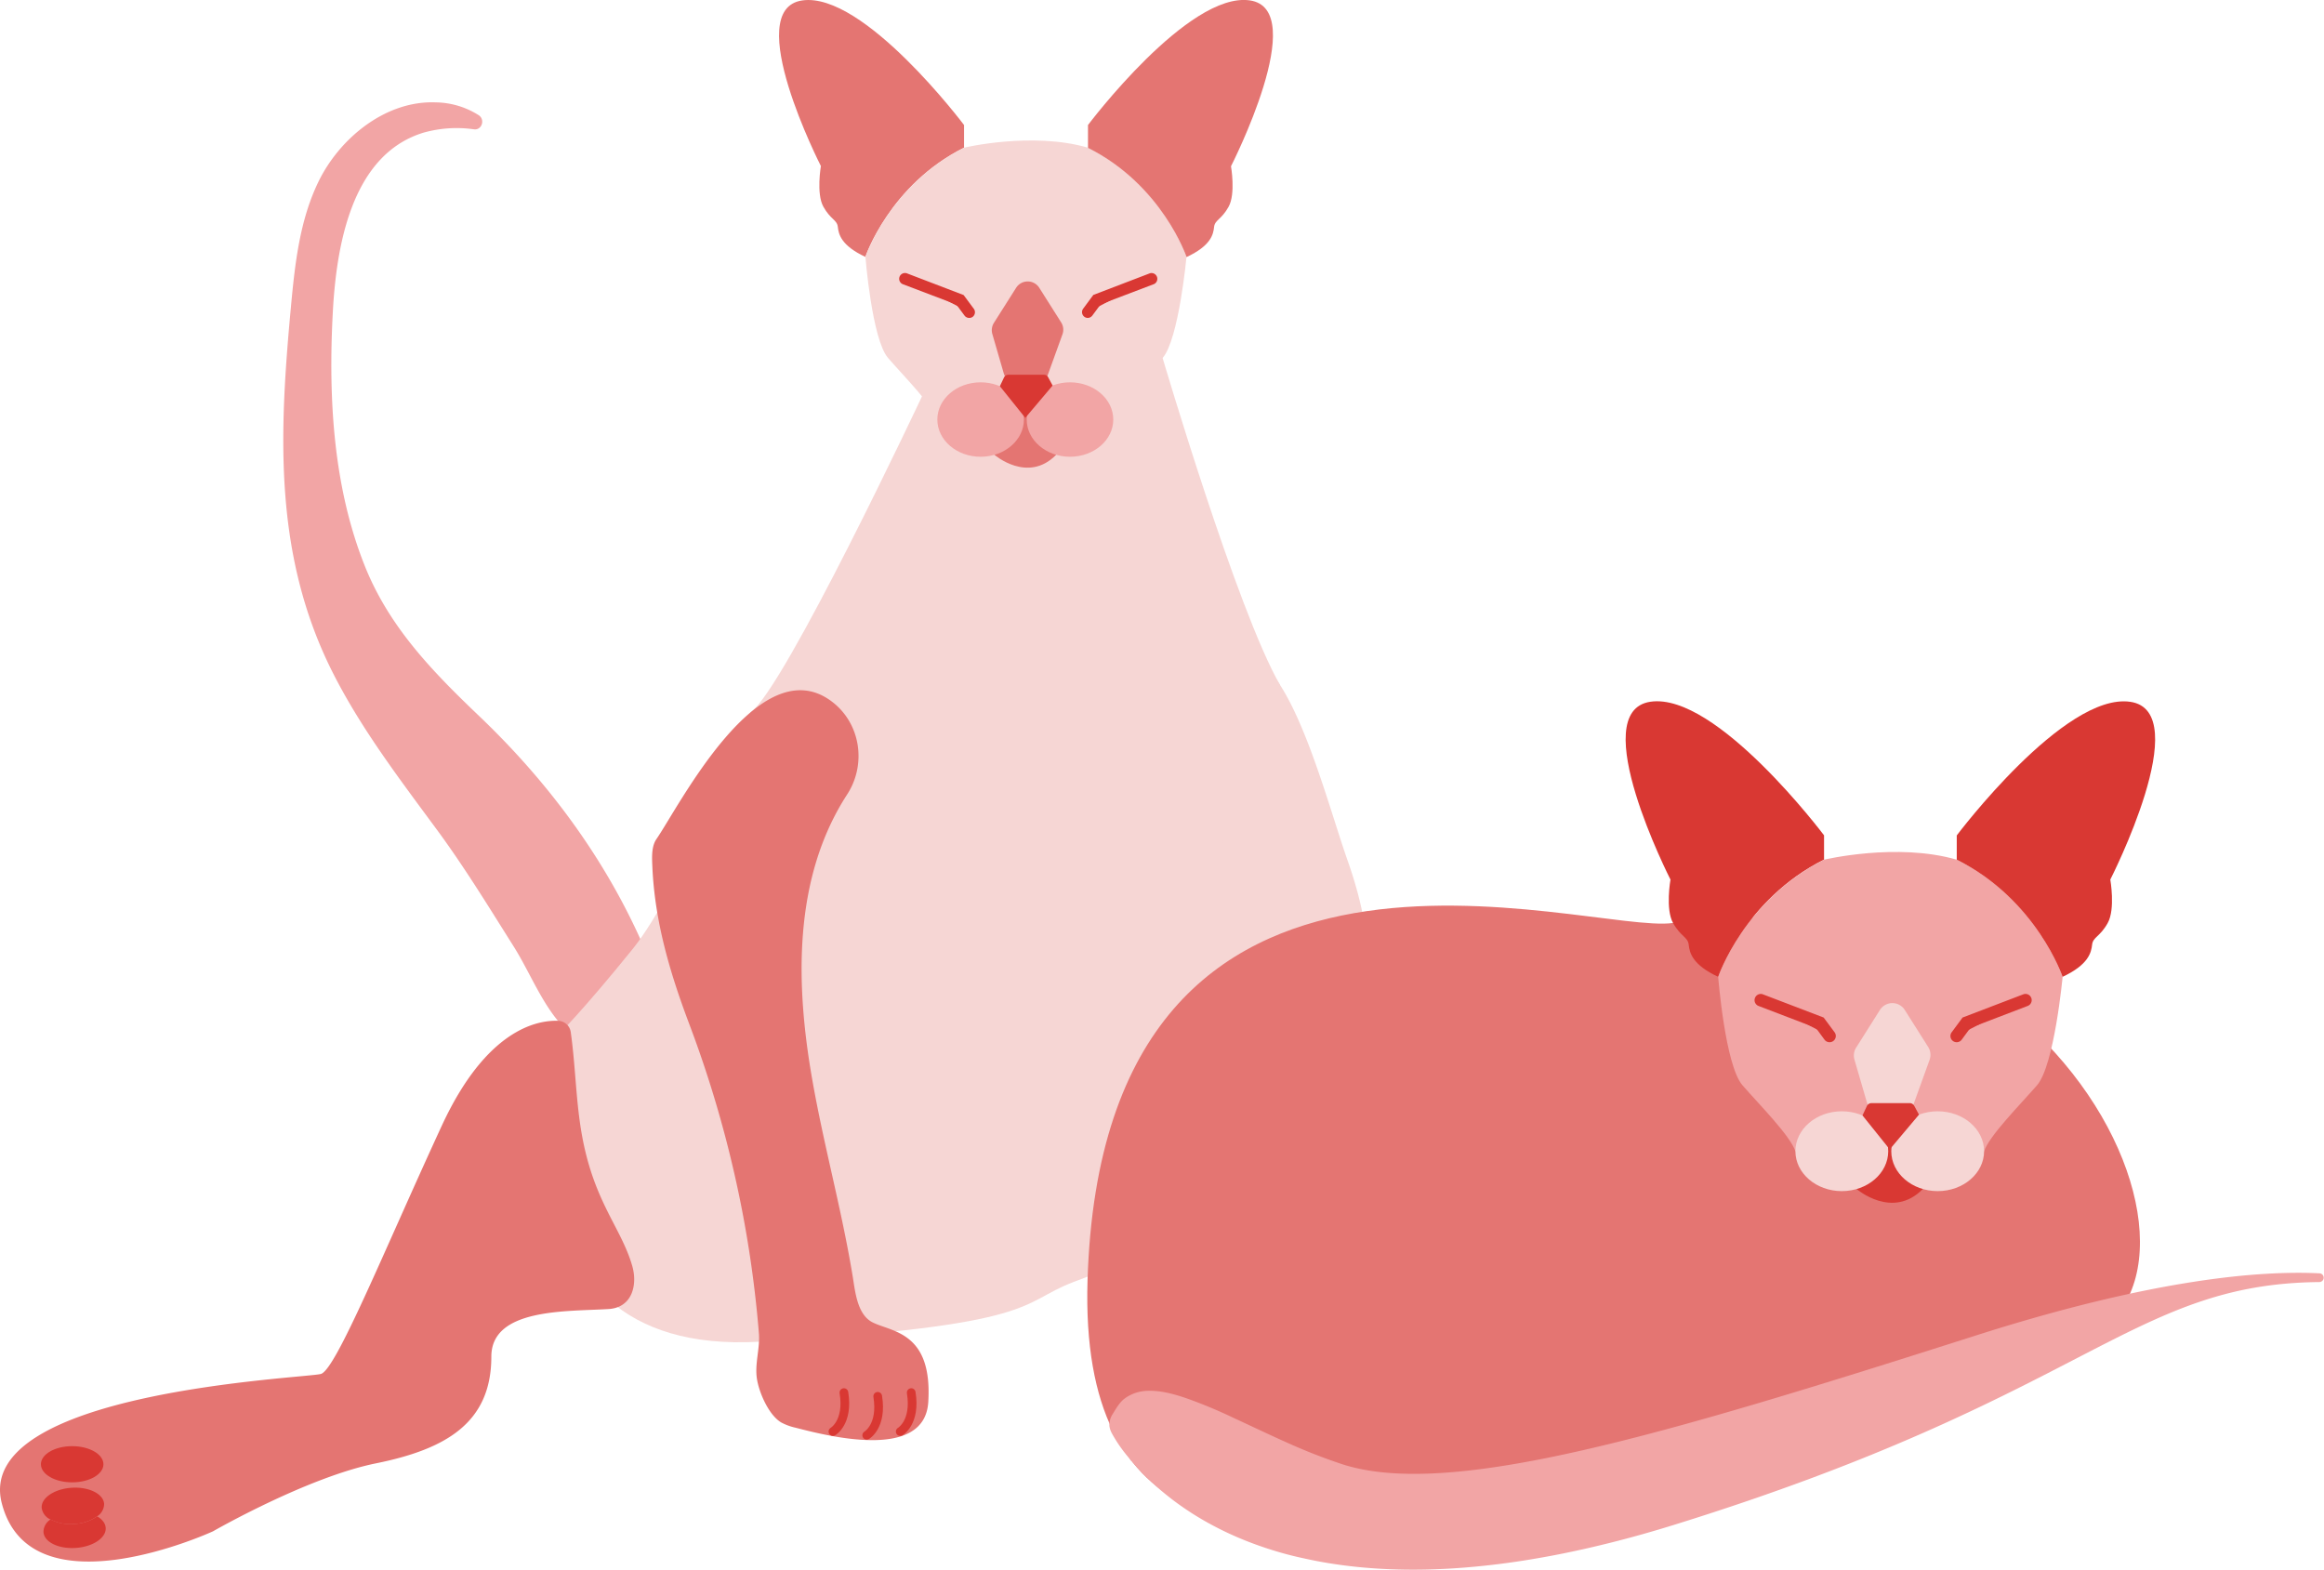
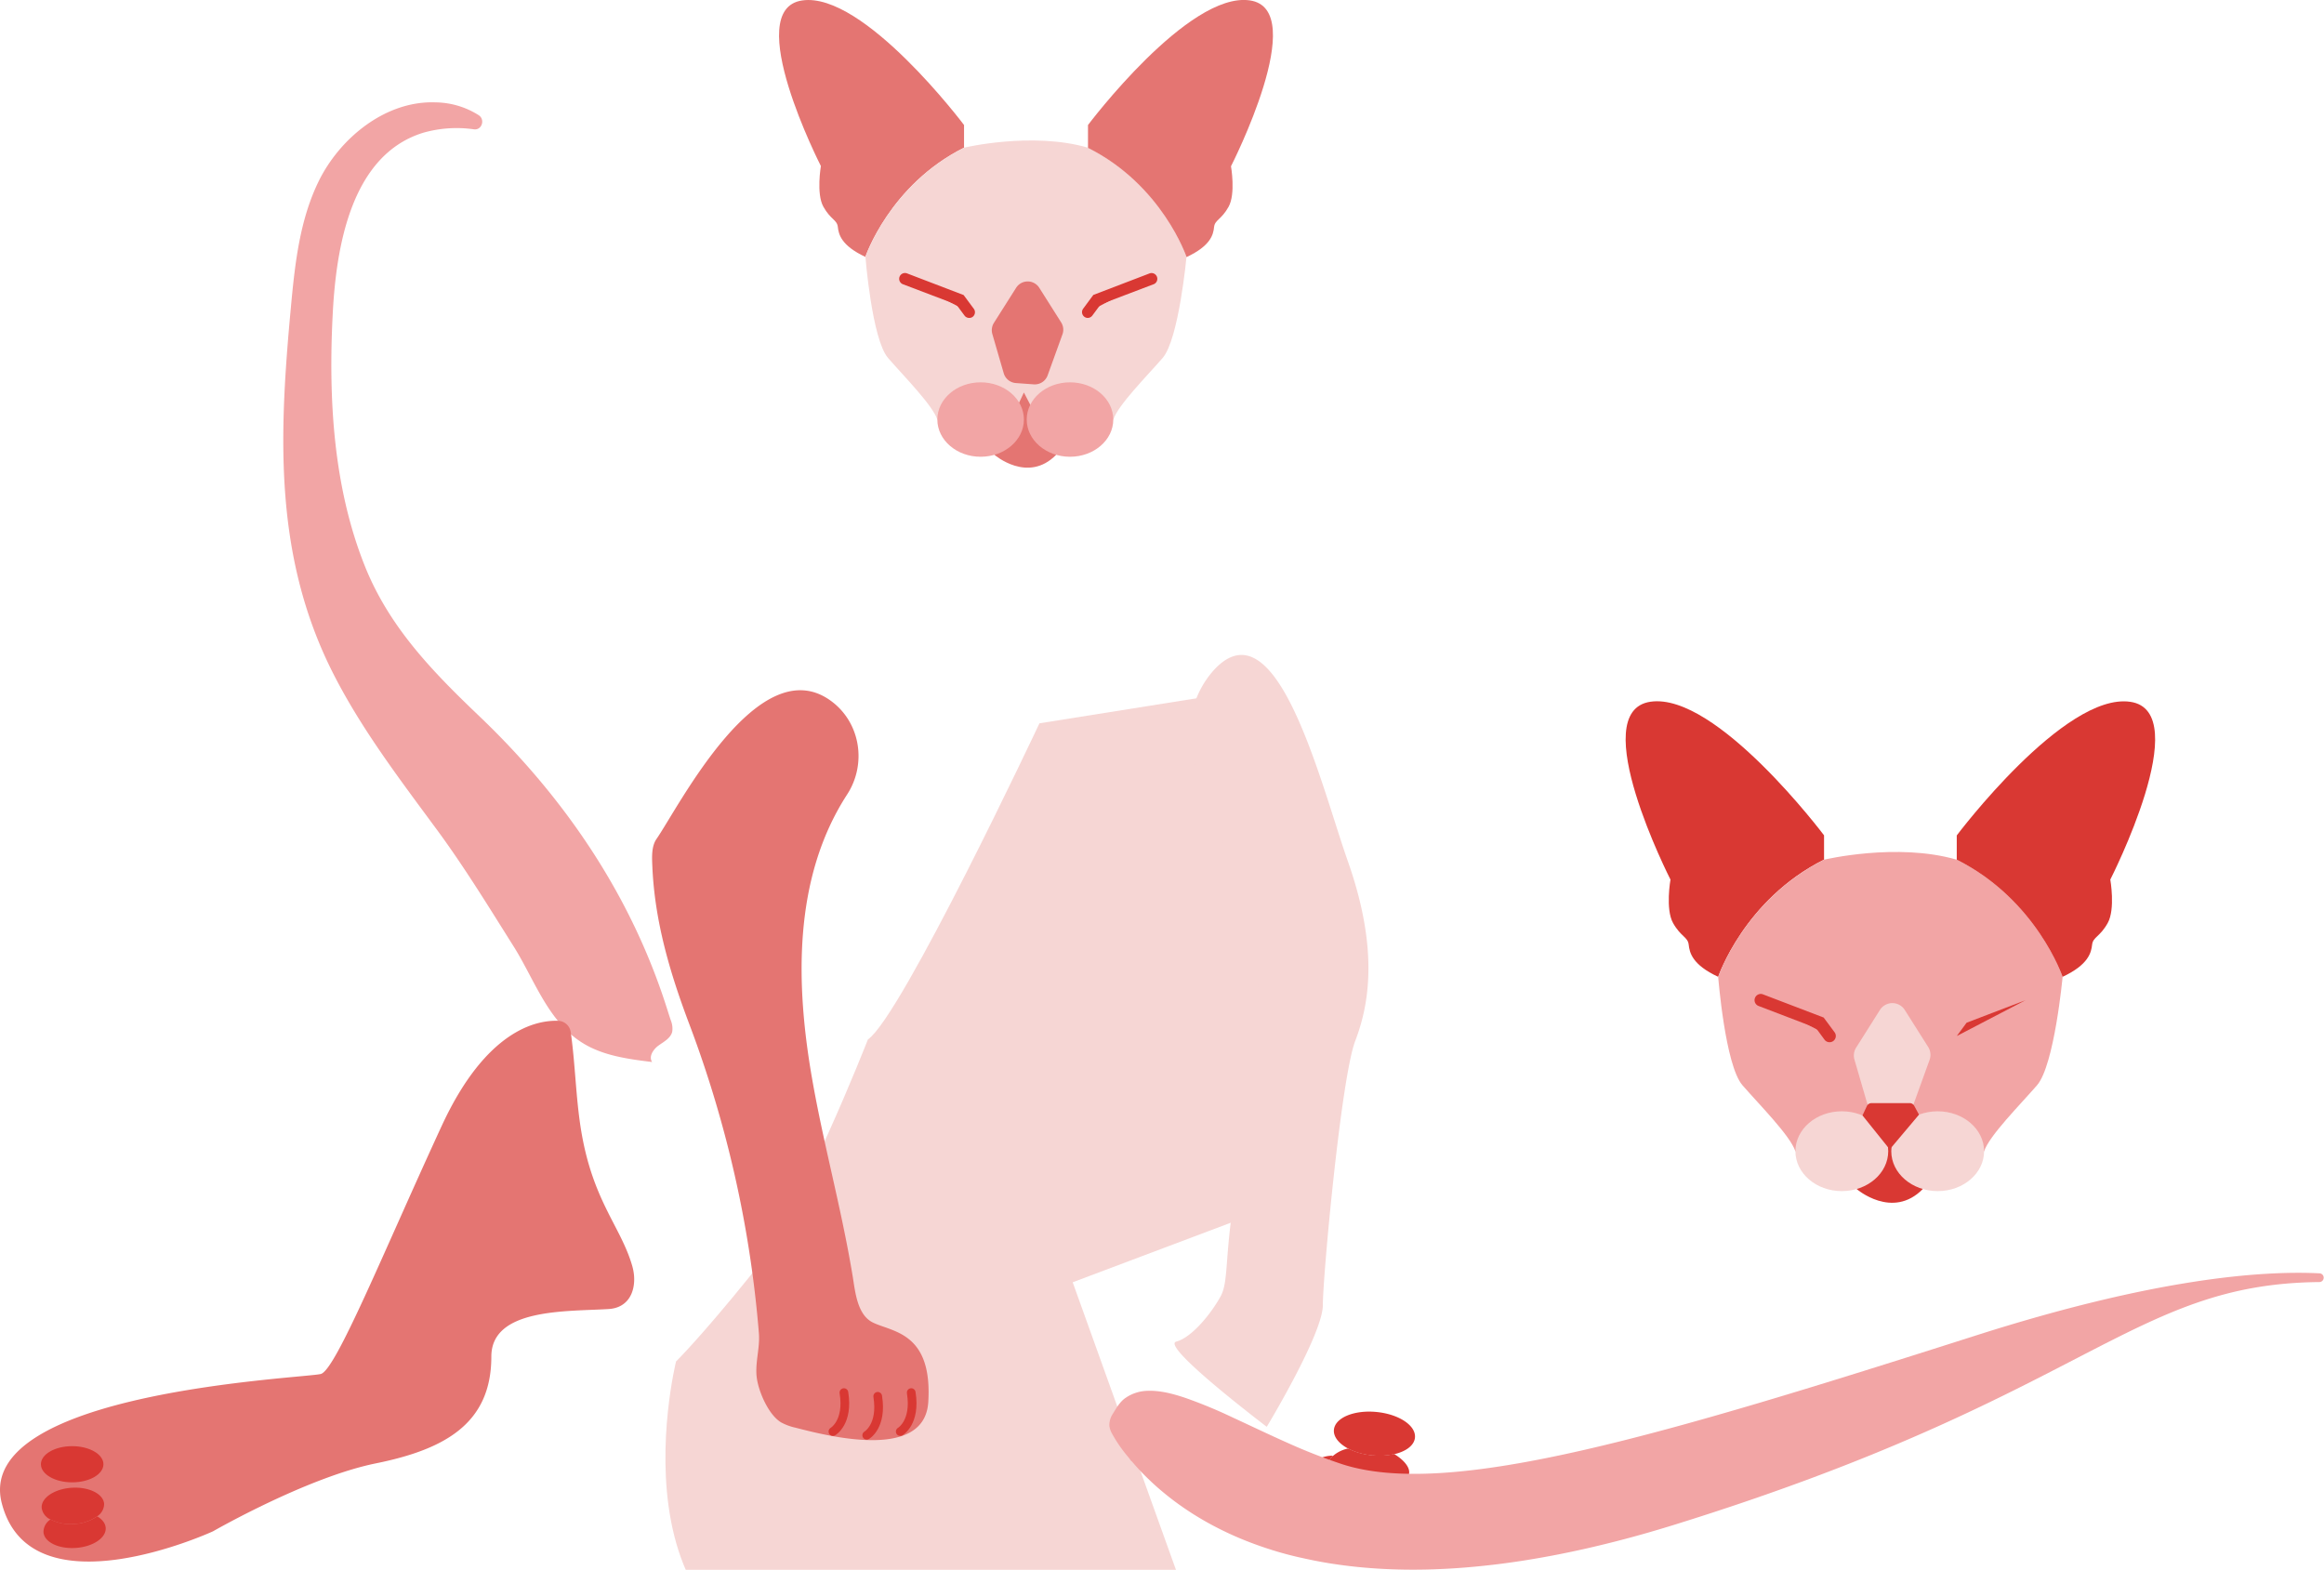
<svg xmlns="http://www.w3.org/2000/svg" viewBox="0 0 801.72 541.58">
  <path d="m229.93 347.43c-12.41-38.83-35.21-72.3-64.55-100.32-16.24-15.5-31.2-30.85-39.62-52.08-10.78-27.15-12.47-57.43-11-86.31 1.12-22.62 6-55.37 31.5-63a42.16 42.16 0 0 1 17.28-1.1c2.7.33 3.89-3.38 1.61-4.87a28.31 28.31 0 0 0 -14.86-4.43c-17.3-.67-33.08 12.36-40.35 27.2-6.63 13.55-8.25 28.93-9.63 43.95-4 43.1-5.87 84.43 13.94 124.5 10 20.13 23.76 38 37 56 9.29 12.7 17.52 26.17 25.9 39.47 7.18 11.38 11.77 25.77 23.69 33.29 7.12 4.49 15.77 5.63 24.12 6.66-1.26-1.89.41-4.4 2.26-5.72s4.16-2.52 4.68-4.74a7.36 7.36 0 0 0 -.41-3.7c-.56-1.6-1.05-3.23-1.56-4.8z" fill="#f2a5a5" />
-   <path d="m370.05 442.38 74.05-27.9-2.52-178.16c-14.79-25.6-40.51-112.82-40.51-112.82l-83 13.22s-47.57 101.14-59.18 109.07c0 0-23.52 60.41-40.64 81.61s-25.54 29.48-25.54 29.48-27.75 111.58 69.41 106 89.34-13.41 107.94-20.48" fill="#f6d6d4" />
+   <path d="m370.05 442.38 74.05-27.9-2.52-178.16l-83 13.22s-47.57 101.14-59.18 109.07c0 0-23.52 60.41-40.64 81.61s-25.54 29.48-25.54 29.48-27.75 111.58 69.41 106 89.34-13.41 107.94-20.48" fill="#f6d6d4" />
  <path d="m332.57 43.13v7.81c-25.68 12.84-34.05 37.68-34.05 37.68-8.37-3.91-9.21-7.82-9.49-10.33s-2.51-2.51-5-7-.84-14-.84-14-27.64-54.07-6.44-57.14 55.82 42.98 55.82 42.98z" fill="#e47572" />
  <path d="m409.31 88.62s-2.65 28.46-8.23 34.88-15.35 16.22-17 21.24h-60.72c-1.68-5-11.44-14.82-17-21.24s-7.81-34.88-7.81-34.88 8.37-24.84 34.05-37.68c0 0 23.44-5.58 42.7 0 25.64 12.84 34.01 37.68 34.01 37.68z" fill="#f6d6d4" />
  <path d="m424.66 57.36s1.68 9.49-.84 14-4.74 4.46-5 7-1.12 6.42-9.49 10.33c0 0-8.37-24.84-34-37.68v-7.88s34.6-46.05 55.81-43-6.48 57.23-6.48 57.23z" fill="#e47572" />
  <path d="m364.35 156.9c-9.8 10-21.3 0-21.3 0l10.17-21.49z" fill="#e47572" />
  <ellipse cx="338.29" cy="144.74" fill="#f2a5a5" rx="14.93" ry="12.84" />
  <ellipse cx="369.12" cy="144.74" fill="#f2a5a5" rx="14.93" ry="12.84" />
  <path d="m361.41 129.49 5.11-14.14a4.71 4.71 0 0 0 -.45-4.13l-7.54-11.92a4.73 4.73 0 0 0 -8 0l-7.65 12.08a4.75 4.75 0 0 0 -.55 3.85l3.93 13.53a4.72 4.72 0 0 0 4.19 3.39l6.15.45a4.72 4.72 0 0 0 4.81-3.11z" fill="#e47572" />
-   <path d="m363.13 133-1.54-2.85a1.65 1.65 0 0 0 -1.45-.86h-12.29a1.66 1.66 0 0 0 -1.5.95l-1.42 3 8.77 10.92z" fill="#d93833" />
  <path d="m334.33 107.69-3.16-4.28-18.98-7.26" fill="#d93833" />
  <path d="m334.34 109.68a2 2 0 0 1 -1.61-.81l-2.82-3.81-18.43-7a2 2 0 0 1 1.43-3.74l19.52 7.47 3.51 4.74a2 2 0 0 1 -.42 2.8 1.94 1.94 0 0 1 -1.18.35z" fill="#d93833" />
  <path d="m375.26 107.69 3.17-4.28 18.97-7.26" fill="#d93833" />
  <path d="m375.26 109.68a1.92 1.92 0 0 1 -1.18-.39 2 2 0 0 1 -.42-2.79l3.51-4.75 19.52-7.47a2 2 0 0 1 1.43 3.72l-18.43 7-2.82 3.81a2 2 0 0 1 -1.61.87z" fill="#d93833" />
  <path d="m286.76 241.88c10.09 7.45 12.3 21.69 5.48 32.21-18.81 29-17.79 65.78-12 98.55 2.63 15 6.25 29.85 9.47 44.76 1.64 7.6 3.17 15.22 4.44 22.89.86 5.2 1.52 13.24 6.89 15.93 6.7 3.35 20.68 3.28 19.19 27.46-1.25 20.32-34.41 11.81-45.83 8.86a18.91 18.91 0 0 1 -4.88-1.79c-4.33-2.55-7.67-10.34-8.4-15.07-.81-5.24 1.11-10.44.68-15.73q-.74-9.07-1.9-18.11-2.26-17.62-6.13-35a392.06 392.06 0 0 0 -15.93-53.38c-6.68-17.67-12-35.53-12.8-54.6-.13-2.95-.36-6.84 1.43-9.41 7.71-11.16 35.36-65.99 60.29-47.57z" fill="#e47572" />
  <path d="m418.71 231.22a32.38 32.38 0 0 0 -6.63 31.64c3.76 11.86 9.74 29.15 16.39 42.22 11.16 22 3.35 75.54-1.49 101.21s-2.84 35.35-5.89 40.93-9.74 14.14-15.32 15.63 31.23 29.39 31.23 29.39 19.35-32 19.35-42 6.32-78.45 11.16-91.1 8.18-31.69-2.6-62.2c-9.3-26.42-24.47-89.52-46.2-65.72z" fill="#f6d6d4" />
  <path d="m218.72 440c.48 5.65-1.95 11.19-8.76 11.61-14.38.9-40.46-.38-40.46 16.41 0 23.07-16 32-39.82 36.83s-56.19 23.44-56.19 23.44-62.88 29-72.87-9.67 104.88-43.12 110.09-44.62 21.58-42.05 41.67-85.58c15.28-33.1 32.7-36.52 40.18-36.25a4.54 4.54 0 0 1 4.33 3.89c1.59 11.19 1.73 22.48 3.54 33.65 4 24.64 13.74 33.41 17.67 47a17.93 17.93 0 0 1 .62 3.29z" fill="#e47572" />
  <g fill="#d93833">
    <path d="m35.92 518.84a5.11 5.11 0 0 1 -2.44 4.3 15.06 15.06 0 0 1 -7.91 2.62 15.14 15.14 0 0 1 -8.19-1.56 5.15 5.15 0 0 1 -3-4c-.23-3.44 4.4-6.54 10.34-6.93s10.98 2.12 11.2 5.57z" />
    <path d="m35.68 505.16c0 3.45-4.84 6.24-10.79 6.24s-10.78-2.79-10.78-6.24 4.83-6.24 10.78-6.24 10.79 2.79 10.79 6.24z" />
    <path d="m36.46 527.1c.23 3.44-4.41 6.54-10.35 6.93s-10.93-2.03-11.11-5.52a5.16 5.16 0 0 1 2.43-4.31 15.14 15.14 0 0 0 8.19 1.56 15.06 15.06 0 0 0 7.91-2.62c1.71.99 2.83 2.37 2.93 3.96z" />
    <path d="m38.16 525-.55-.34" />
    <path d="m488.12 496c-.26 2.67-3.1 4.75-7.15 5.69a23.15 23.15 0 0 1 -7.18.44h-.39a25.57 25.57 0 0 1 -3.15-.51 21.32 21.32 0 0 1 -4.47-1.52c-3.62-1.72-5.87-4.26-5.61-6.86.41-4.15 7-6.88 14.73-6.11s13.64 4.7 13.22 8.87z" />
    <path d="m486.12 508.16c-.37 3.71-5.7 6.29-12.36 6.22-.77 0-1.56 0-2.36-.12a22.61 22.61 0 0 1 -8.23-2.34c-2.53-1.32-4.29-3.06-4.84-4.92a4.35 4.35 0 0 1 -.16-1.64.59.59 0 0 1 0-.13 4.75 4.75 0 0 1 1.42-2.72 11.43 11.43 0 0 1 5.34-2.75l.83.28a21.32 21.32 0 0 0 4.47 1.52 25.57 25.57 0 0 0 3.15.51h.39a23.15 23.15 0 0 0 7.18-.44c2.84 1.7 5.4 4.26 5.17 6.53z" />
    <path d="m473.76 514.38c-2.06 3.4-7.84 5.41-13.39 3.06-5.93-2.53-9.41-7.68-7.78-11.51 1-2.39 3.79-3.7 7.18-3.73l-.16.31a4.75 4.75 0 0 0 -1.42 2.72.59.59 0 0 0 0 .13 4.35 4.35 0 0 0 .16 1.64c.55 1.86 2.31 3.6 4.84 4.92a22.61 22.61 0 0 0 8.23 2.34c.78.08 1.58.12 2.34.12z" />
  </g>
  <path d="m287.34 493.88s5.47-3.12 3.79-13.44" fill="none" stroke="#d93833" stroke-linecap="round" stroke-miterlimit="10" stroke-width="3" />
  <path d="m299 495.16s5.46-3.12 3.79-13.44" fill="none" stroke="#d93833" stroke-linecap="round" stroke-miterlimit="10" stroke-width="3" />
  <path d="m310.56 493.88s5.46-3.12 3.79-13.44" fill="none" stroke="#d93833" stroke-linecap="round" stroke-miterlimit="10" stroke-width="3" />
-   <path d="m577.17 318.42c-29.44 4.27-196.62-54.43-202 123.34s236.93 21.83 323.62 23.94 23.52-168.32-121.62-147.28z" fill="#e47572" />
  <path d="m629.25 288.19v8.37c-27.54 13.77-36.52 40.44-36.52 40.44-9-4.19-9.87-8.38-10.17-11.08s-2.69-2.69-5.39-7.47-.9-15-.9-15-29.62-58.06-6.88-61.36 59.86 46.1 59.86 46.1z" fill="#d93833" />
  <path d="m711.55 337s-2.84 30.52-8.83 37.41-16.46 17.39-18.26 22.78h-65.09c-1.8-5.39-12.27-15.9-18.26-22.78s-8.38-37.41-8.38-37.41 9-26.64 36.52-40.41c0 0 25.14-6 45.79 0 27.53 13.74 36.51 40.41 36.51 40.41z" fill="#f2a5a5" />
  <path d="m728 303.45s1.8 10.18-.9 15-5.08 4.78-5.38 7.47-1.21 6.89-10.18 11.08c0 0-9-26.64-36.51-40.41v-8.37s37.11-49.39 59.85-46.1-6.88 61.33-6.88 61.33z" fill="#d93833" />
  <path d="m663.33 410.2c-10.51 10.69-22.84 0-22.84 0l10.9-23.05z" fill="#d93833" />
  <ellipse cx="635.38" cy="397.16" fill="#f6d6d4" rx="16.01" ry="13.77" />
  <ellipse cx="668.45" cy="397.16" fill="#f6d6d4" rx="16.01" ry="13.77" />
  <path d="m660.18 380.8 5.48-15.16a5.09 5.09 0 0 0 -.48-4.43l-8.09-12.79a5.07 5.07 0 0 0 -8.56 0l-8.21 13a5.07 5.07 0 0 0 -.59 4.12l4.21 14.46a5.09 5.09 0 0 0 4.5 3.64l6.6.48a5.07 5.07 0 0 0 5.14-3.32z" fill="#f6d6d4" />
  <path d="m662 384.55-1.65-3.06a1.74 1.74 0 0 0 -1.55-.92h-13.16a1.77 1.77 0 0 0 -1.61 1l-1.52 3.25 9.4 11.71z" fill="#d93833" />
  <path d="m631.14 357.42-3.39-4.59-20.35-7.78" fill="#d93833" />
  <path d="m631.15 359.56a2.16 2.16 0 0 1 -1.73-.86l-3-4.09-19.77-7.56a2.14 2.14 0 1 1 1.54-4l20.93 8 3.77 5.09a2.15 2.15 0 0 1 -.45 3 2.1 2.1 0 0 1 -1.29.42z" fill="#d93833" />
  <path d="m675.04 357.42 3.39-4.59 20.35-7.78" fill="#d93833" />
-   <path d="m675 359.56a2.11 2.11 0 0 1 -1.28-.42 2.14 2.14 0 0 1 -.45-3l3.77-5.1 20.93-8a2.14 2.14 0 1 1 1.54 4l-19.77 7.56-3 4.08a2.14 2.14 0 0 1 -1.74.88z" fill="#d93833" />
  <path d="m382.7 491.77v.08a7.43 7.43 0 0 0 .89 2.69 49.11 49.11 0 0 0 5.92 8.49c.24.29.6 1 .94 1.13 1.24 1.47 2.54 2.89 3.88 4.27q2.31 2.35 4.78 4.55 2.78 2.44 5.73 4.68c2.19 1.64 4.44 3.2 6.75 4.66q3.79 2.4 7.81 4.48 4.38 2.28 8.94 4.16 5 2.06 10.12 3.67 5.63 1.79 11.37 3 6.29 1.41 12.68 2.27c4.65.64 9.34 1.07 14 1.33q7.72.42 15.45.25 8.49-.19 16.94-1 9.27-.87 18.46-2.38c6.73-1.09 13.42-2.41 20.07-3.92q10.93-2.49 21.71-5.61 4.37-1.26 8.7-2.61c142.81-44.39 157.16-83.07 222.39-83.66a1.51 1.51 0 0 0 .08-3c-20.73-1.06-57.7 2-118.38 21.34-107.88 34.42-181.53 56.55-218.83 44.53a194.67 194.67 0 0 1 -19.36-7.59c-6.15-2.74-12.22-5.66-18.33-8.48a165.72 165.72 0 0 0 -16.31-6.77c-4.26-1.44-8.82-2.69-13.36-2.5a13.86 13.86 0 0 0 -7.66 2.58c-1.83 1.33-3 3.44-4.19 5.36a7 7 0 0 0 -1.19 4z" fill="#f2a5a5" />
</svg>